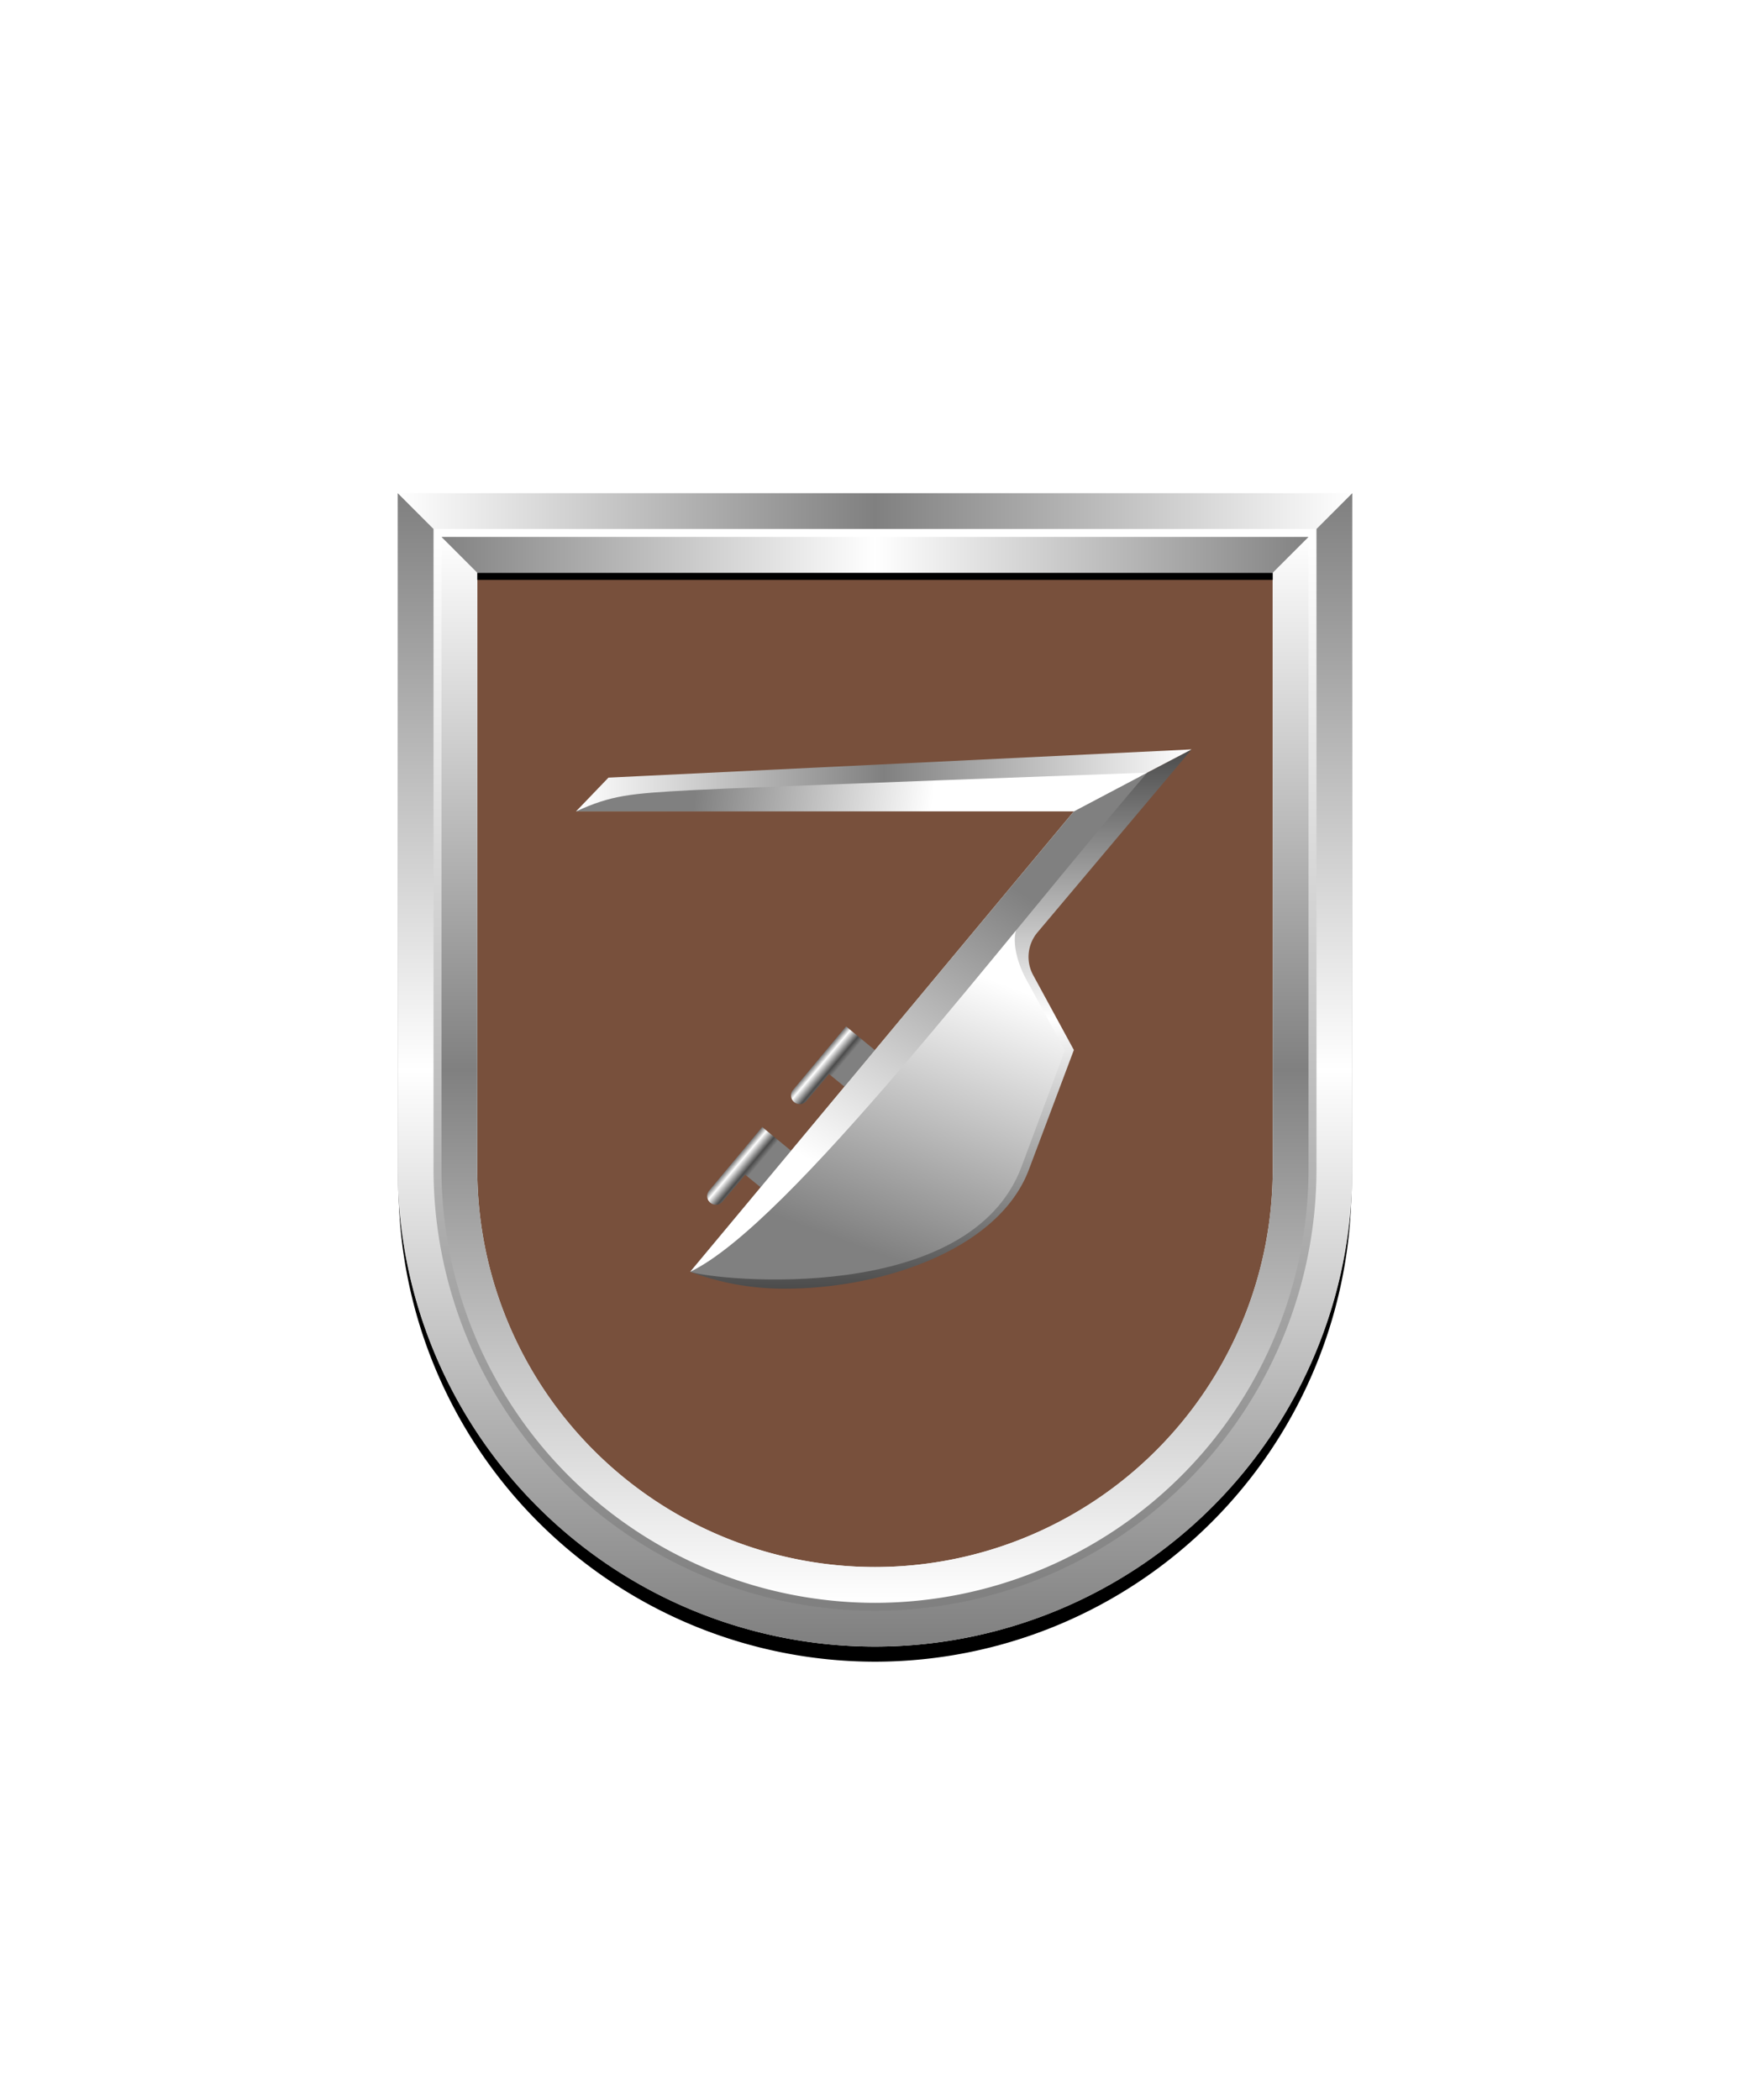
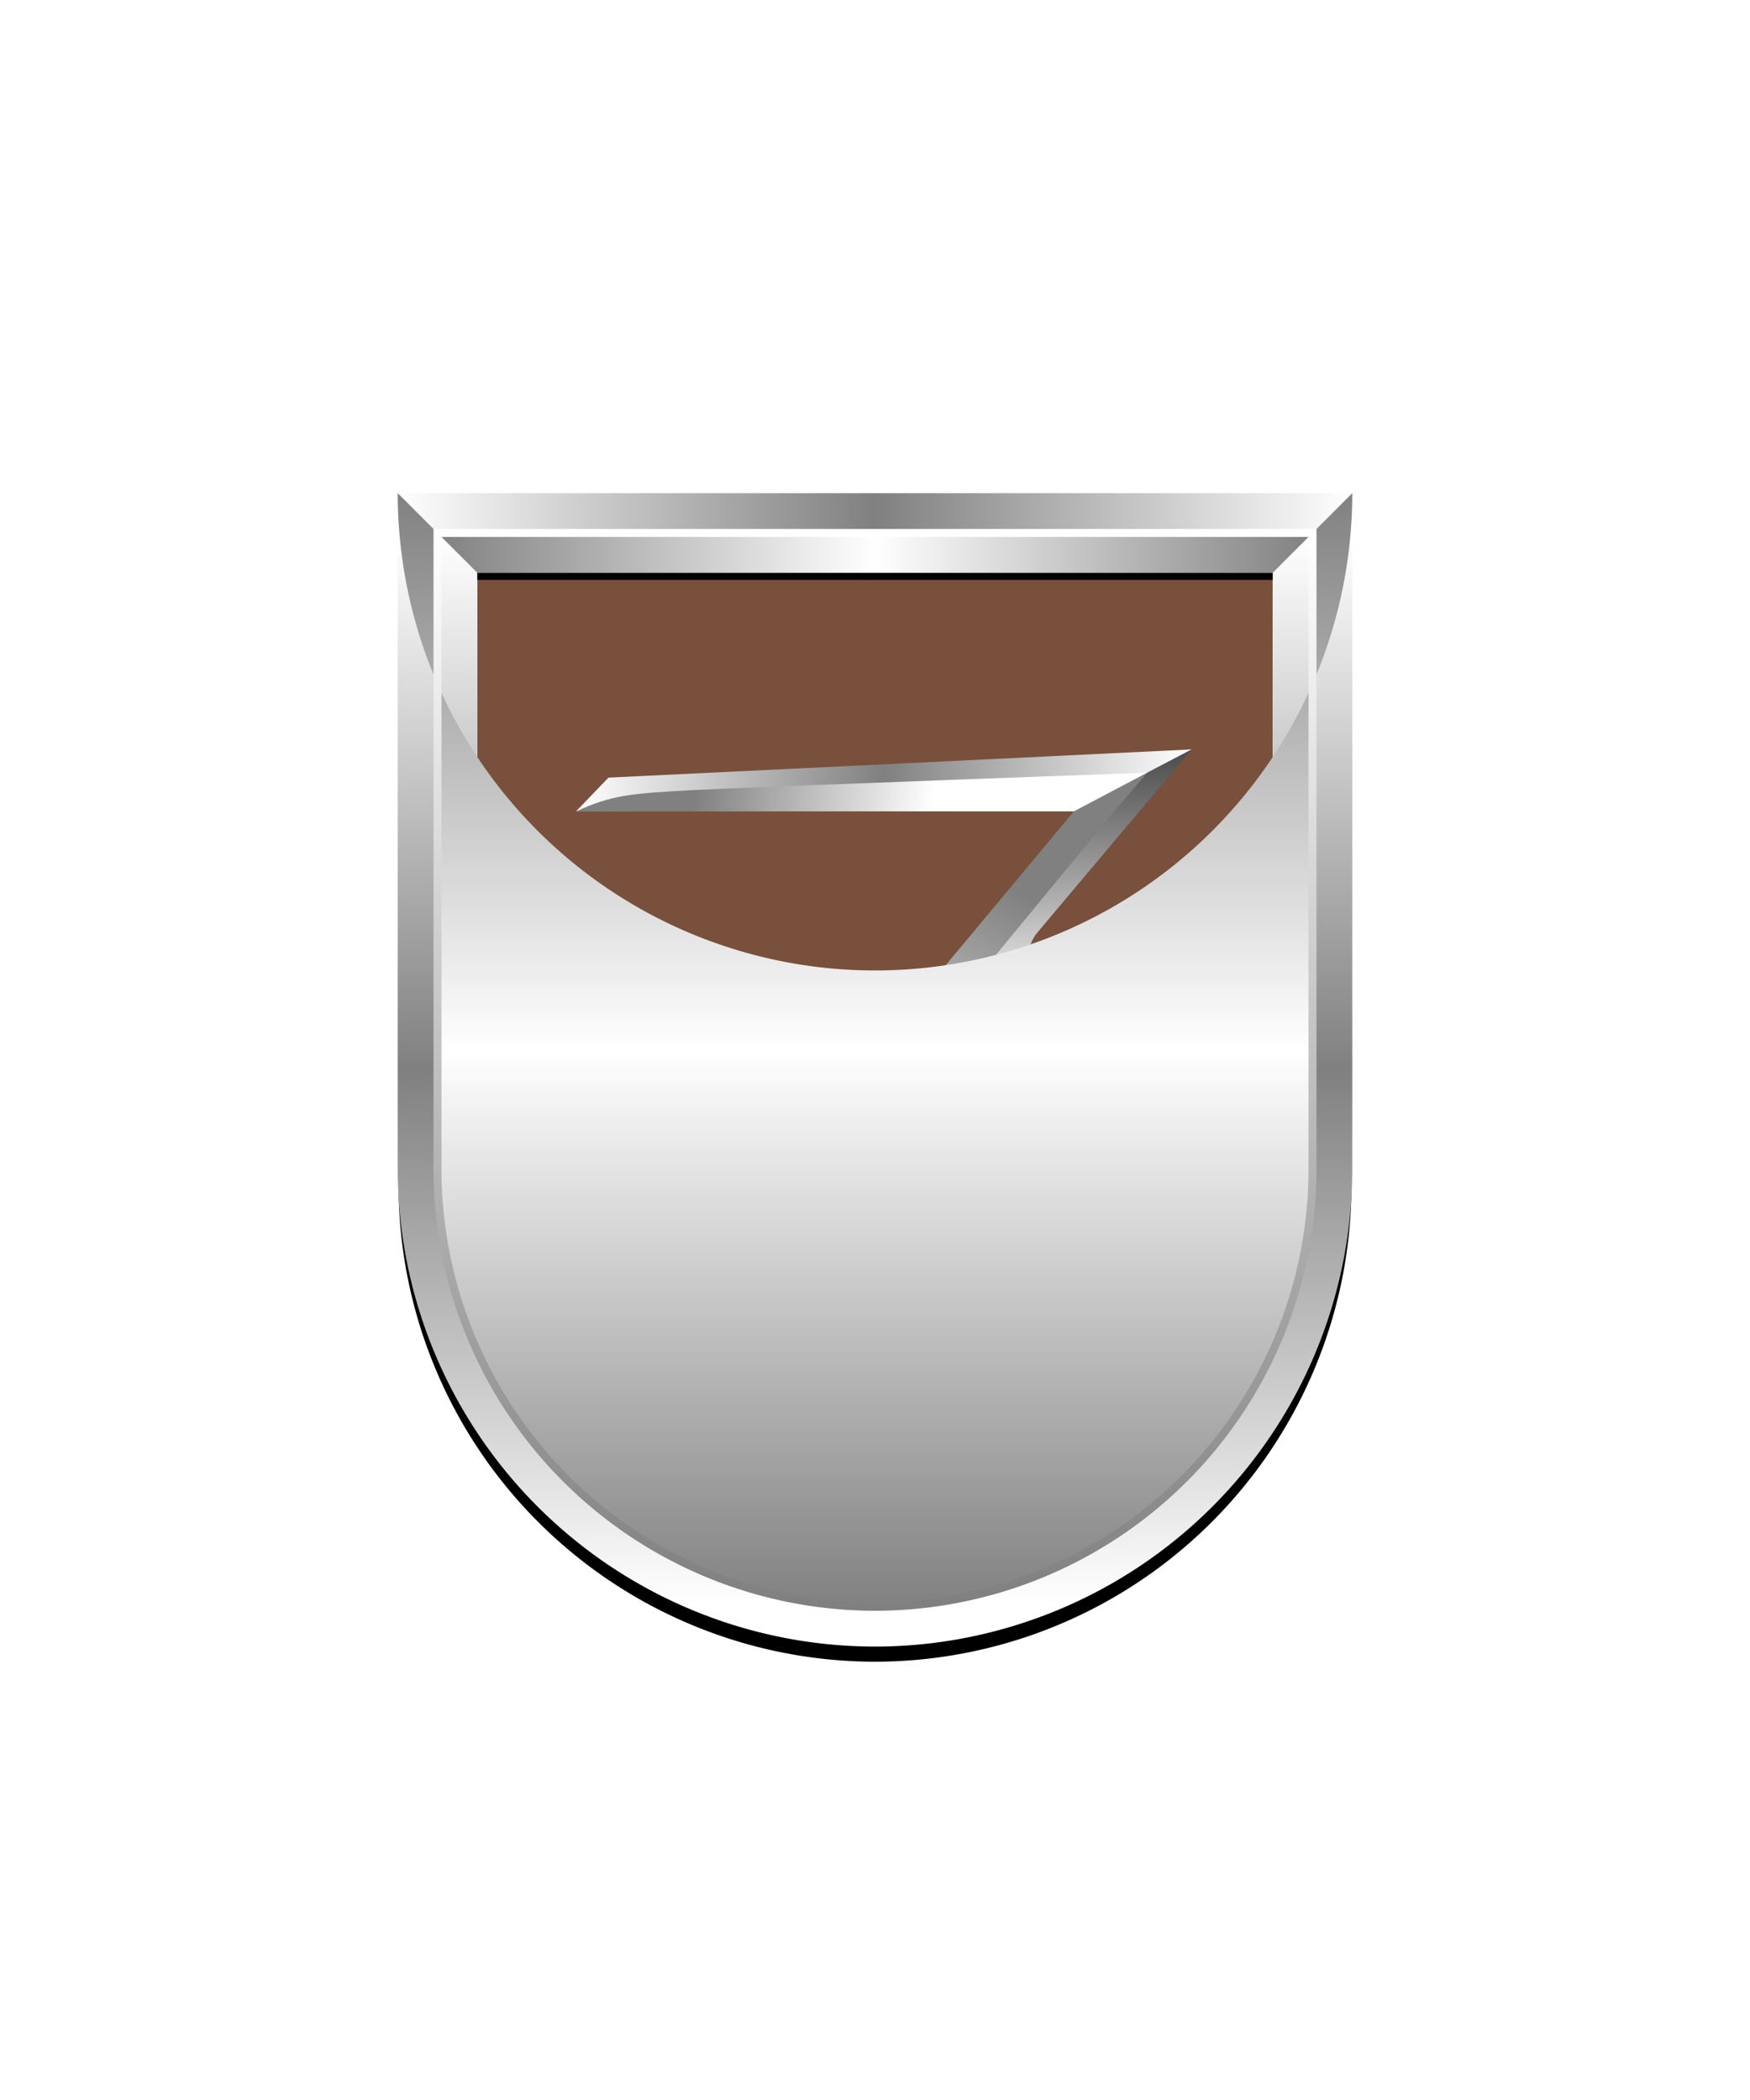
<svg xmlns="http://www.w3.org/2000/svg" xmlns:xlink="http://www.w3.org/1999/xlink" viewBox="0 0 220 264">
  <path d="M60 72v75a50 50 0 0 0 50 50 50 50 0 0 0 50-50V72Z" fill="#78503c" />
  <defs>
    <linearGradient gradientUnits="userSpaceOnUse" id="h33-a" x1="5.26" x2="3.08" y1="6.1" y2="4.26">
      <stop offset="0" stop-color="gray" />
      <stop offset="0.24" stop-color="#4b4b4b" />
      <stop offset="0.68" stop-color="#fff" />
      <stop offset="1" stop-color="#4b4b4b" />
    </linearGradient>
    <filter id="h33-b" name="shadow">
      <feDropShadow dx="0" dy="2" stdDeviation="0" />
    </filter>
    <linearGradient gradientTransform="matrix(1, 0, 0, -1, 0, 264)" gradientUnits="userSpaceOnUse" id="h33-c" x1="118.28" x2="118.28" y1="102" y2="169.79">
      <stop offset="0" stop-color="#4b4b4b" />
      <stop offset="0.5" stop-color="#fff" />
      <stop offset="1" stop-color="#4b4b4b" />
    </linearGradient>
    <linearGradient gradientUnits="userSpaceOnUse" id="h33-d" x1="106.56" x2="119.5" y1="156.17" y2="121.23">
      <stop offset="0" stop-color="gray" />
      <stop offset="1" stop-color="#fff" />
    </linearGradient>
    <linearGradient gradientTransform="matrix(1, 0, 0, -1, 0, 264)" gradientUnits="userSpaceOnUse" id="h33-e" x1="72.42" x2="149.8" y1="165.89" y2="165.89">
      <stop offset="0" stop-color="#fff" />
      <stop offset="0.5" stop-color="gray" />
      <stop offset="1" stop-color="#fff" />
    </linearGradient>
    <linearGradient id="h33-f" x1="125.9" x2="104.39" xlink:href="#h33-d" y1="110.78" y2="147.41" />
    <linearGradient id="h33-g" x1="87.83" x2="117.23" xlink:href="#h33-d" y1="96.64" y2="100.84" />
    <symbol id="h33-h" viewBox="0 0 10.56 9.79">
      <path d="M4.78,6,1.93,9.39a1.09,1.09,0,0,1-1.54.14h0A1.09,1.09,0,0,1,.25,8L6.92,0l3.64,3L6.75,7.61Z" fill="url(#h33-a)" />
    </symbol>
  </defs>
  <g filter="url(#h33-b)">
    <path d="M149.8,94.21l-10.66,5.58L86.77,159.88a33.41,33.41,0,0,0,12,2.12c12,0,26.79-4.83,30.59-15L135,132l-5.12-9.42a4.79,4.79,0,0,1,.55-5.37Z" fill="url(#h33-c)" />
-     <path d="M86.77,159.88,135,102l8.36-4.42-15,18.09c-1.55,1.84-.53,5.27.61,7.38l4.9,9-5.43,14.57C121.92,164.22,90.09,161,86.77,159.88Z" fill="url(#h33-d)" />
    <path d="M149.8,94.21,76.49,97.76,72.42,102H135l8.36-4.42Z" fill="url(#h33-e)" />
    <use height="9.78" transform="translate(99.44 129.03)" width="10.56" xlink:href="#h33-h" />
    <use height="9.78" transform="translate(88.9 141.68)" width="10.56" xlink:href="#h33-h" />
    <path d="M135,102,86.77,159.88c12.5-6,39.19-41.48,57.45-62.75Z" fill="url(#h33-f)" />
    <path d="M86.88,99.34c-7.74.42-10,.63-14.46,2.66H135l9.22-4.87S94.63,98.93,86.88,99.34Z" fill="url(#h33-g)" />
  </g>
  <defs>
    <linearGradient id="fr0-a" x1="0" x2="0" y1="0" y2="1">
      <stop offset="0" stop-color="#fff" />
      <stop offset=".5" stop-color="gray" />
      <stop offset="1" stop-color="#fff" />
    </linearGradient>
    <linearGradient id="fr0-c" x1="0" x2="1" xlink:href="#fr0-a" y1="0" y2="0" />
    <linearGradient id="fr0-b" x1="0" x2="1" y1="0" y2="0">
      <stop offset="0" stop-color="gray" />
      <stop offset=".5" stop-color="#fff" />
      <stop offset="1" stop-color="gray" />
    </linearGradient>
    <linearGradient id="fr0-d" x1="0" x2="0" xlink:href="#fr0-b" y1="0" y2="1" />
    <linearGradient id="fr0-e" x1="0" x2="0" y1="1" y2="0">
      <stop offset="0" stop-color="gray" />
      <stop offset="1" stop-color="#fff" />
    </linearGradient>
  </defs>
  <path d="M110 204a55.06 55.06 0 0 1-55-55V68h110v81a55.06 55.06 0 0 1-55 55Z" fill="none" stroke="#000" stroke-width="9.8" />
  <path d="M110 202a55.06 55.06 0 0 1-55-55V67h110v80a55.06 55.06 0 0 1-55 55Z" fill="none" stroke="url(#fr0-a)" stroke-width="10" />
  <path d="M55 67h110l5-5H50Z" fill="url(#fr0-c)" />
  <path d="m55 67 5 5h100l5-5Z" fill="url(#fr0-b)" />
-   <path d="M165 67v80a55 55 0 0 1-110 0V67l-5-5v85a60 60 0 0 0 120 0V62Z" fill="url(#fr0-d)" />
+   <path d="M165 67v80a55 55 0 0 1-110 0V67l-5-5a60 60 0 0 0 120 0V62Z" fill="url(#fr0-d)" />
  <path d="M110 202a55.06 55.06 0 0 1-55-55V67h110v80a55.06 55.06 0 0 1-55 55Z" fill="none" stroke="url(#fr0-e)" />
  <path d="M0 0h220v264H0z" fill="none" />
</svg>